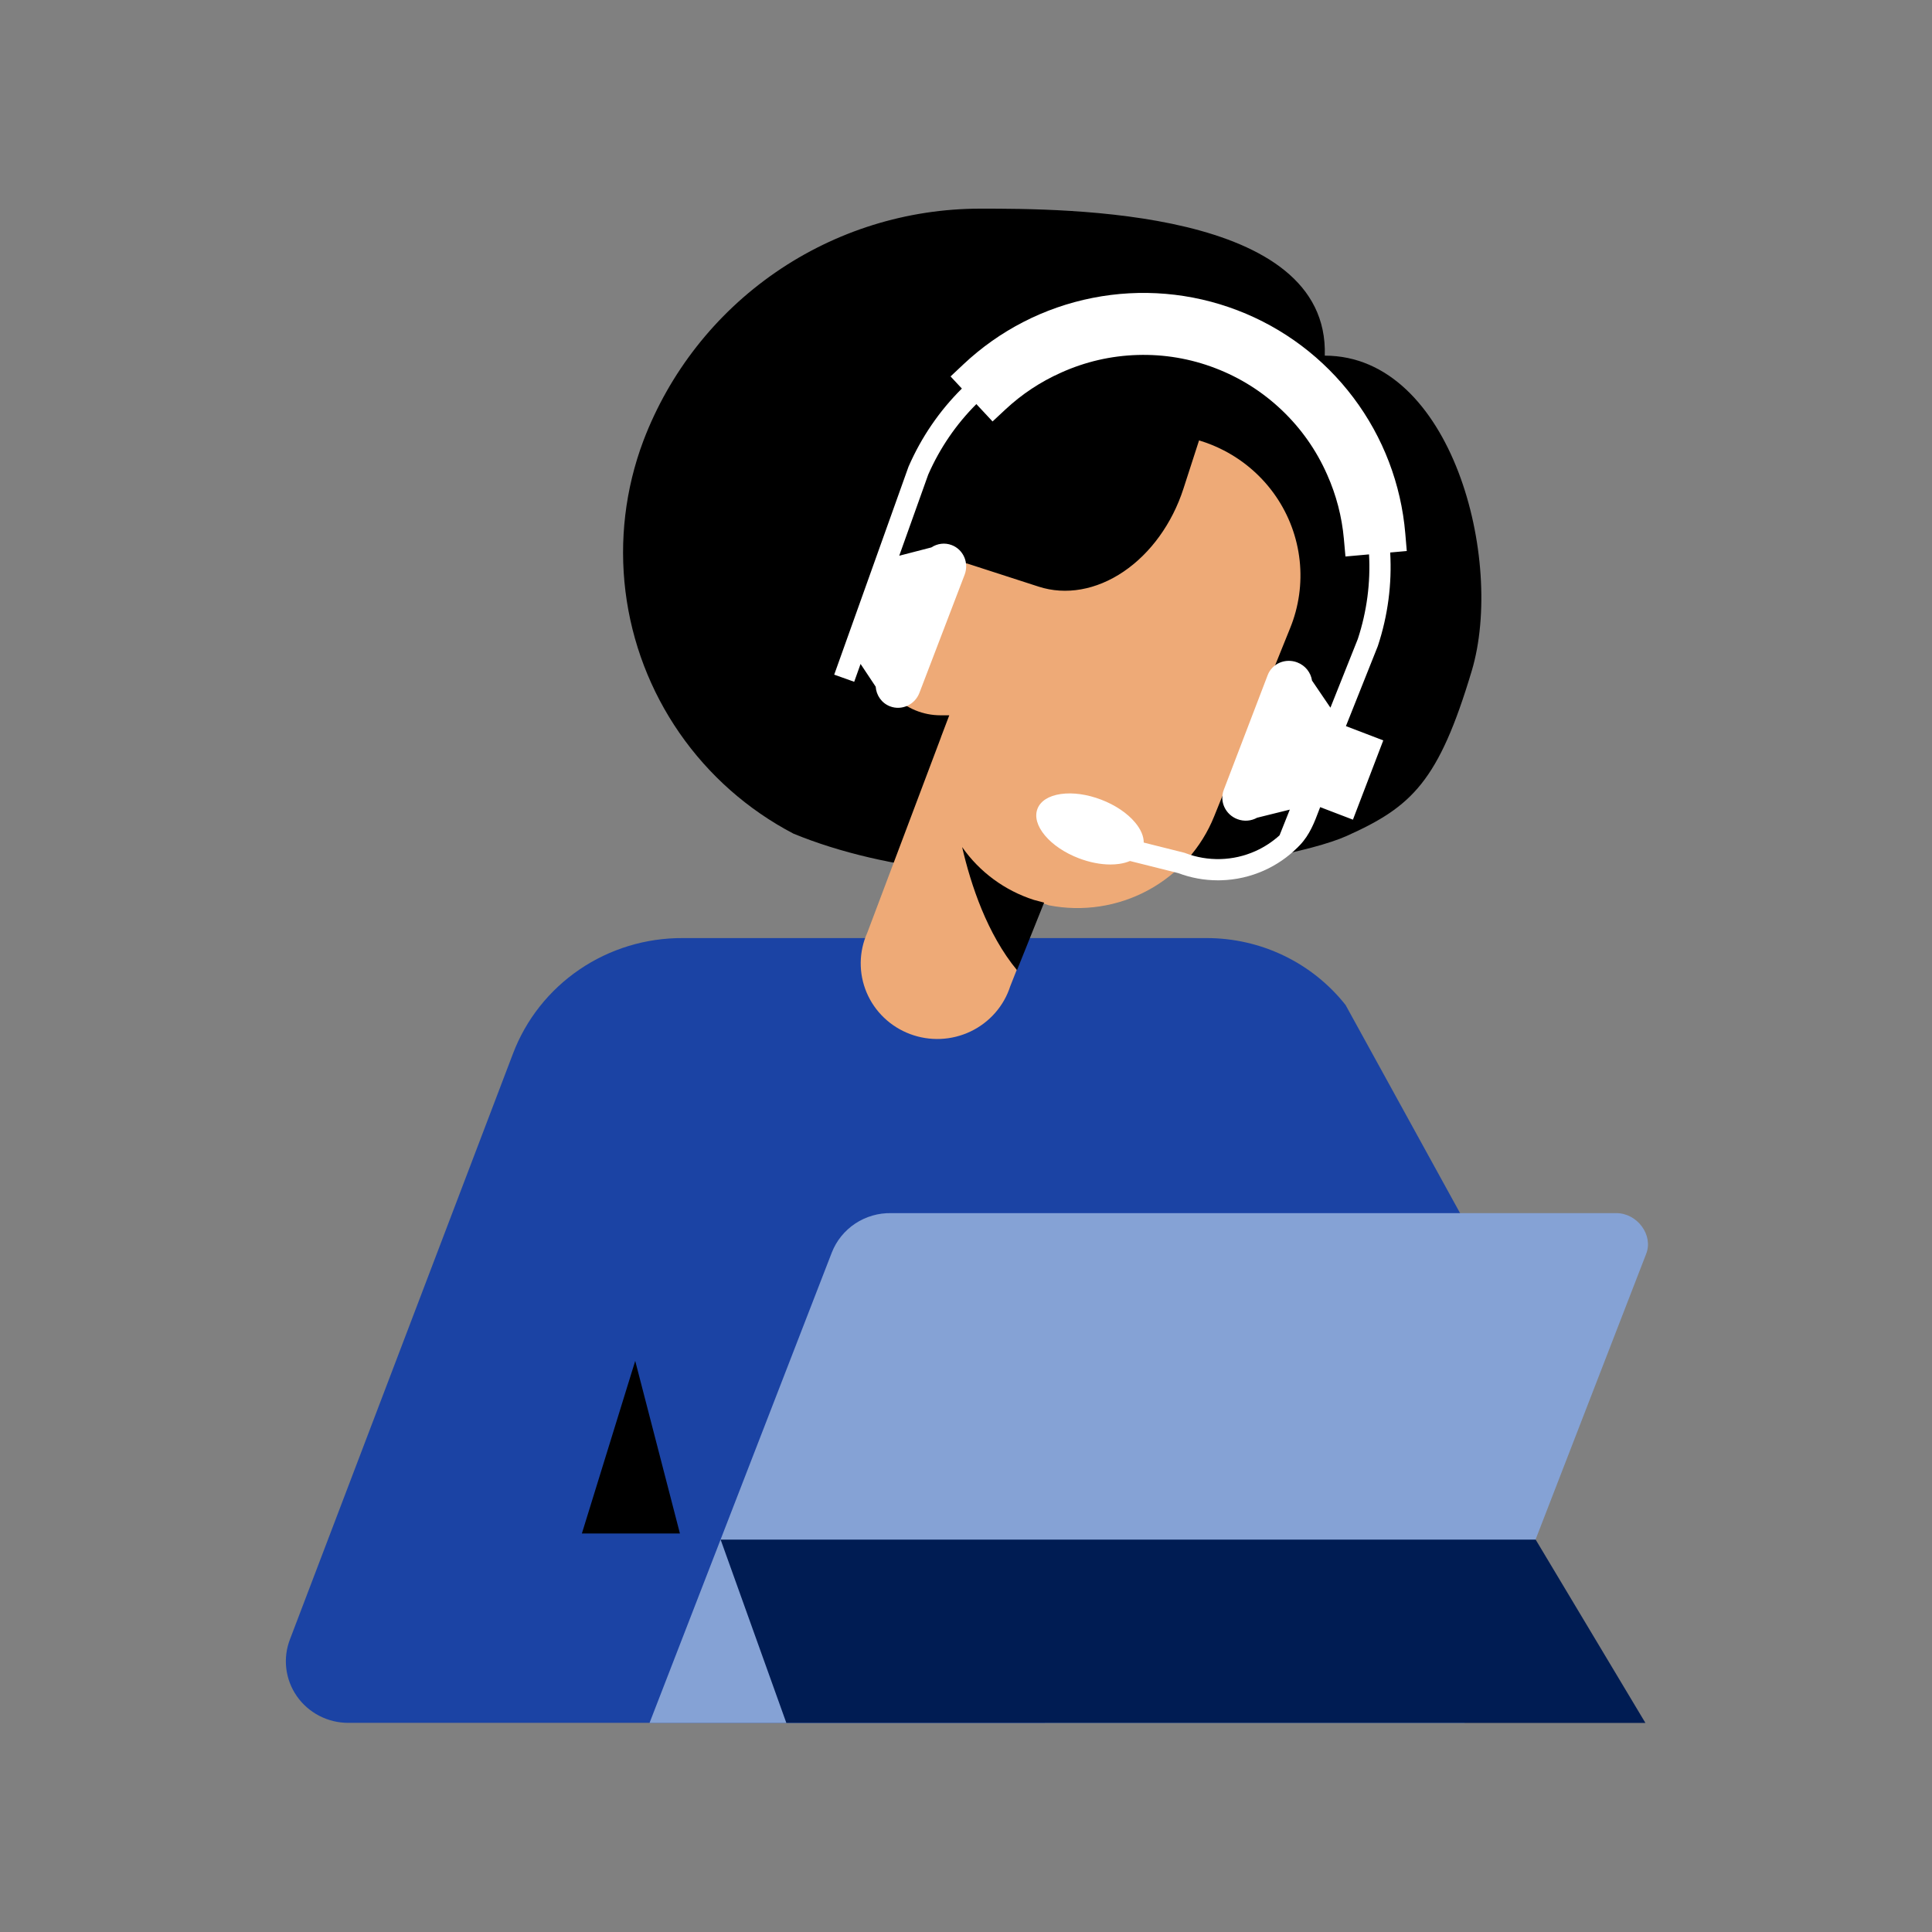
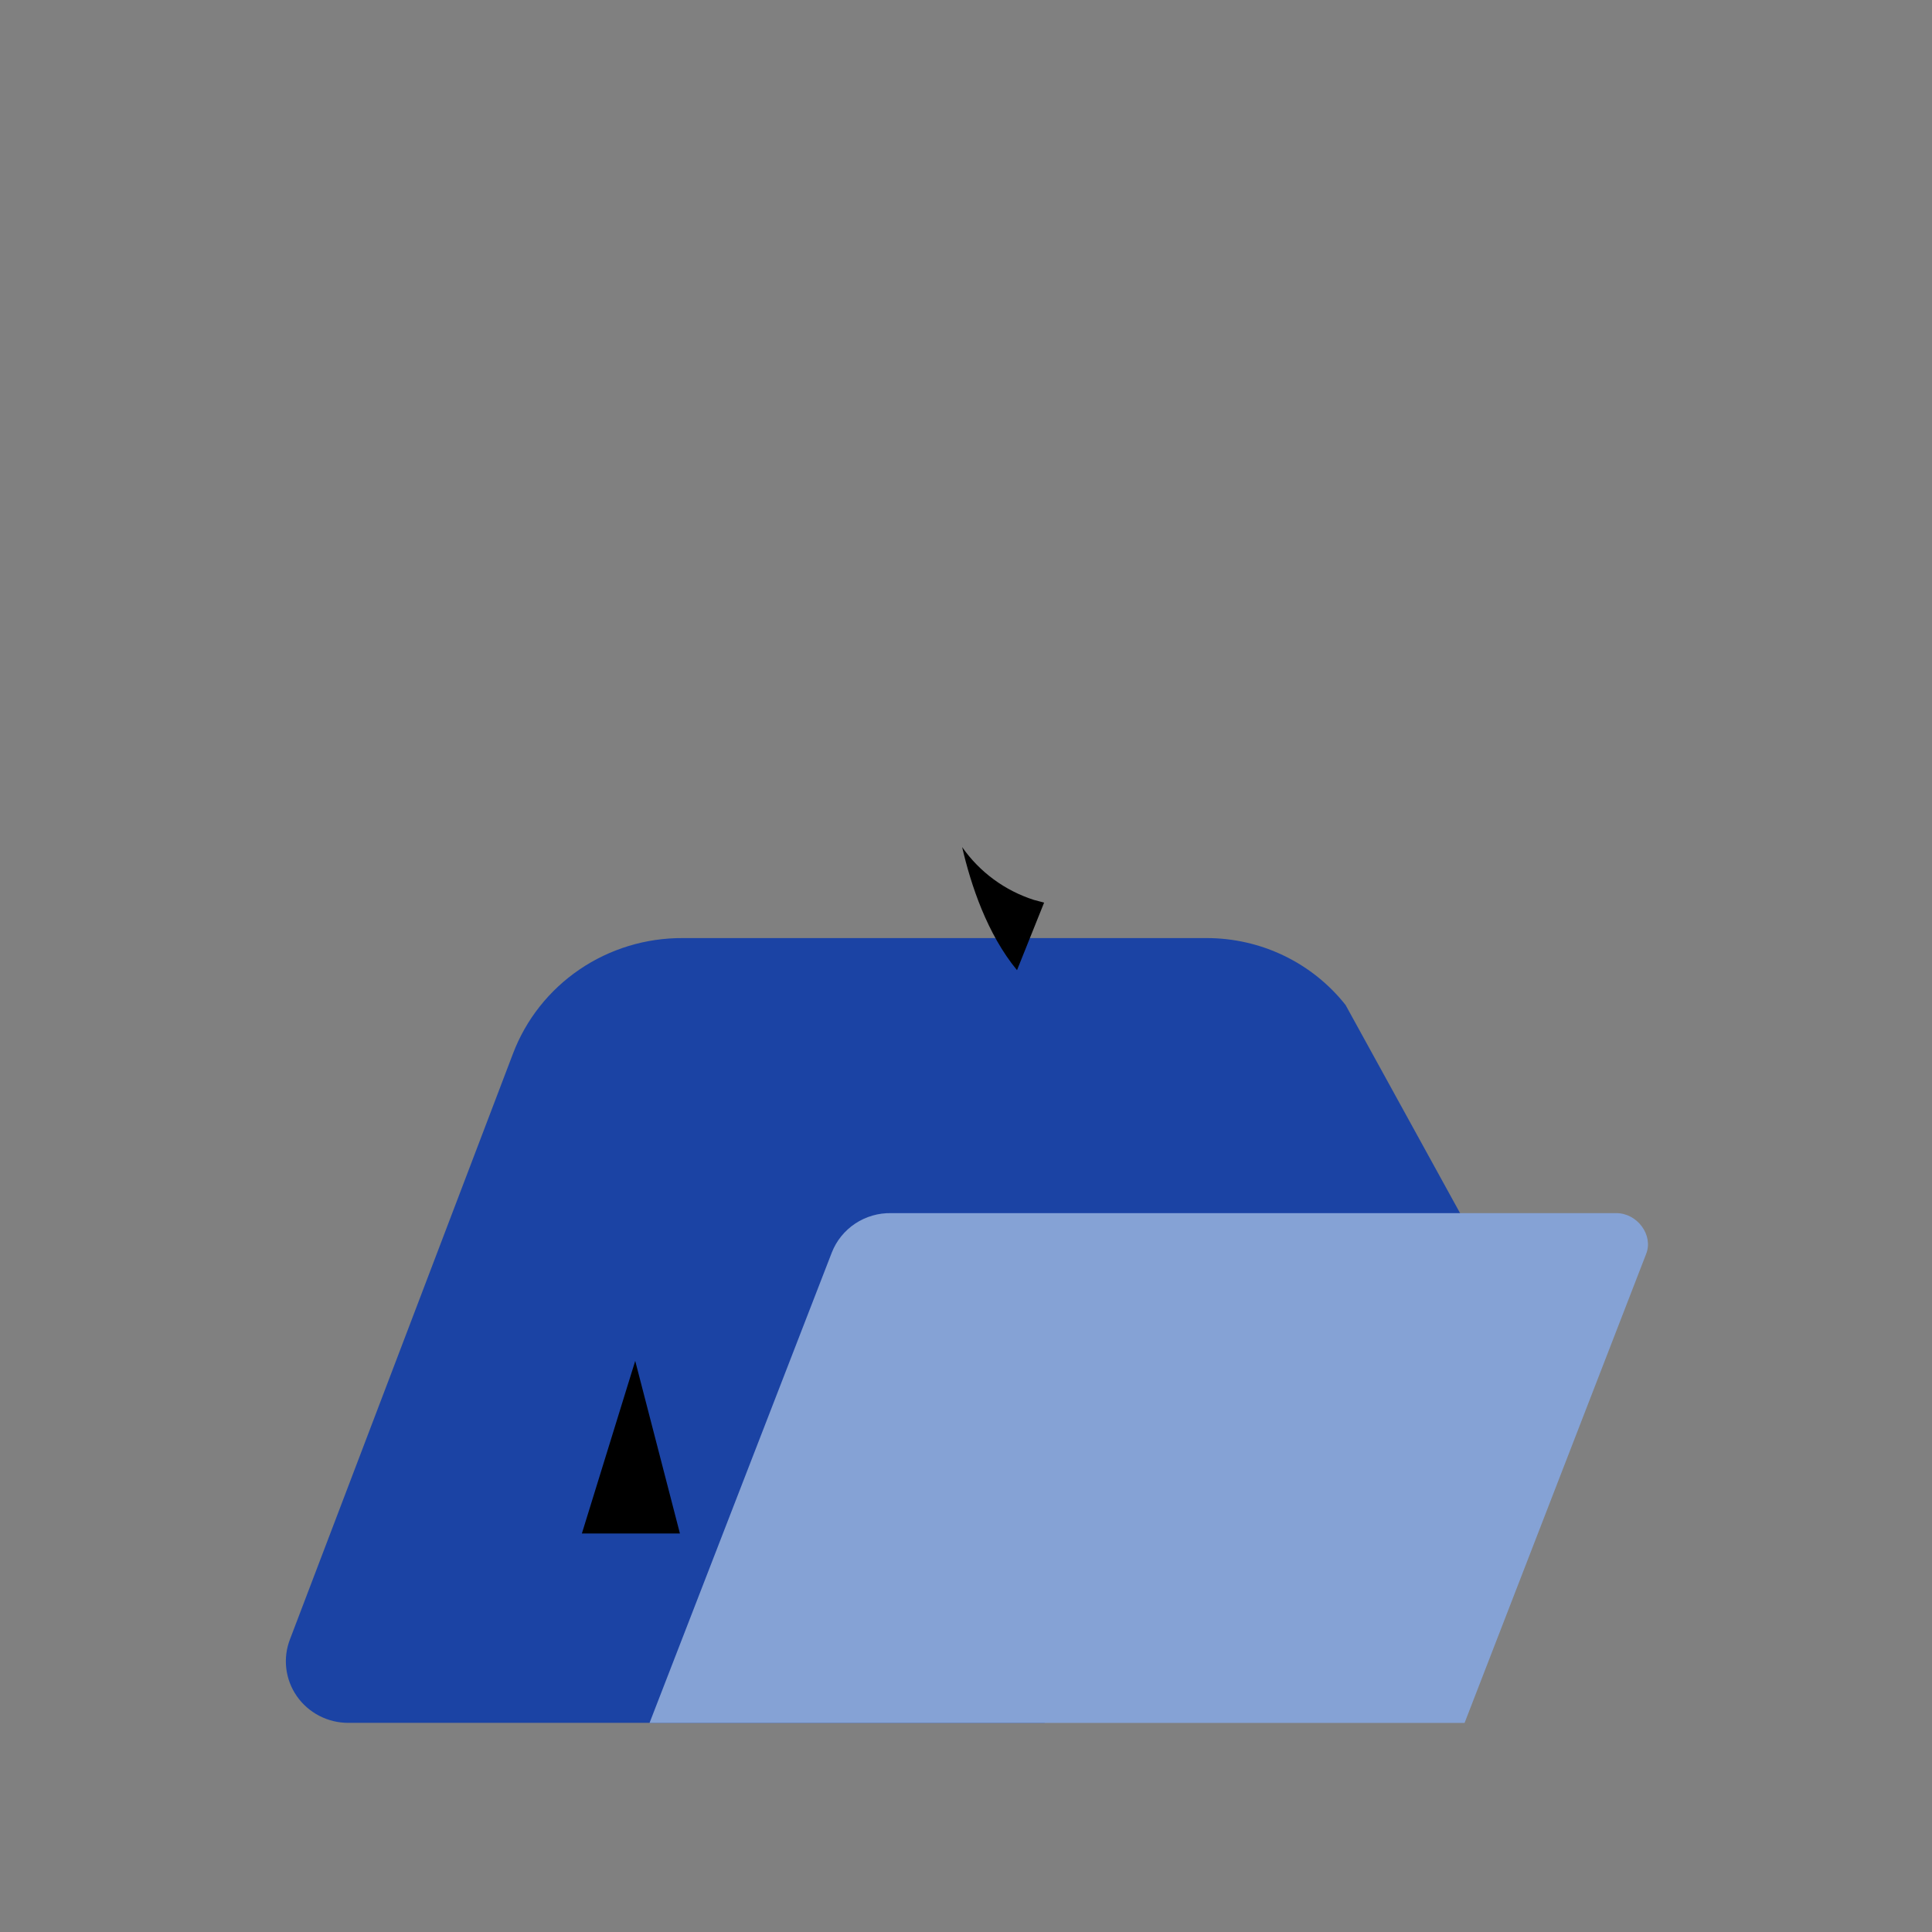
<svg xmlns="http://www.w3.org/2000/svg" id="a" width="1000" height="1000" viewBox="0 0 1000 1000">
  <rect x="0" y="0" width="1000" height="1000" fill="#808080" stroke="none" />
-   <path d="M685.703,184.083c2.42-76.084-134.005-76.083-178.406-76.083-37.819.021-74.738,11.522-105.863,32.979-31.126,21.457-54.988,51.857-68.424,87.168-9.352,24.858-12.533,51.609-9.27,77.963s12.873,51.525,28.007,73.357c15.134,21.832,35.341,39.674,58.889,51.998,98.692,40.687,252.341,16.465,286.301,1.266,33.96-15.199,47.719-28.336,64.832-85.493,17.113-57.157-10.283-163.155-76.066-163.155Z" />
  <path d="M150.108,848.457l115.372-303.001c6.685-17.69,18.714-32.924,34.458-43.639,15.743-10.716,34.442-16.395,53.562-16.268h271.073c13.86-.003,27.538,3.114,39.995,9.114,12.457,6.001,23.365,14.727,31.894,25.515l84.861,154.267c6.908,8.486-240.562,217.298-240.562,217.298H180.266c-5.239.007-10.4-1.246-15.039-3.651-4.638-2.404-8.614-5.888-11.583-10.15-2.969-4.261-4.843-9.173-5.459-14.31-.616-5.138.044-10.346,1.923-15.175Z" fill="#1b43a4" />
-   <path d="M672.695,290.099c-1.292-11.932-5.539-23.367-12.368-33.293-6.828-9.927-16.028-18.039-26.785-23.622-4.143-2.15-8.469-3.894-12.915-5.228l-8.097,25.028c-5.817,17.982-16.978,33.422-31.026,42.923-14.049,9.501-29.836,12.285-43.887,7.739l-37.138-12.014h-13.697c-4.421,0-8.798.86-12.883,2.53-4.084,1.671-7.796,4.12-10.922,7.207-3.126,3.086-5.605,6.751-7.297,10.785-1.692,4.033-2.563,8.356-2.563,12.721v12.12c0,8.817,3.547,17.273,9.86,23.507,6.314,6.234,14.877,9.737,23.805,9.737h4.559l-4.208,11.081c-.075.212-.139.426-.211.639l-38.014,100.826c-2.185,4.864-3.342,10.116-3.402,15.436-.059,5.319.981,10.595,3.056,15.505,2.075,4.91,5.143,9.35,9.015,13.049,3.872,3.699,8.467,6.58,13.505,8.466,5.038,1.886,10.412,2.738,15.794,2.504,5.383-.235,10.66-1.55,15.51-3.867,4.85-2.317,9.171-5.586,12.698-9.608,3.527-4.021,6.187-8.711,7.817-13.782l16.955-42.903,3.034.999c17.466,3.422,35.594.687,51.228-7.729,15.634-8.415,27.785-21.978,34.337-38.327l39.276-97.307c4.55-11.127,6.255-23.19,4.964-35.122Z" fill="#ea7" />
  <path d="M328.786,704.398l-27.61,89.342h50.754l-23.144-89.342Z" />
  <path d="M535.172,465.802l5.26,1.385-14.027,34.975c-15.43-18.699-23.846-43.978-28.405-63.717,9.01,12.904,22.074,22.518,37.172,27.357Z" />
  <path d="M836.61,627.915h-375.223c-6.649-.151-13.183,1.731-18.707,5.388-5.524,3.658-9.769,8.911-12.153,15.043l-94.332,243.439h421.864l93.981-242.747c3.858-9.696-4.559-21.123-15.43-21.123Z" fill="#85a2d5" />
-   <path d="M794.864,796.914h-421.864l34.016,94.883h444.657l-56.809-94.883Z" fill="#001c53" />
-   <path d="M713.185,334.331c5.212-15.792,7.318-32.166,6.377-48.359l8.586-.769-.77-9.076c-2.162-25.51-11.439-49.809-26.83-70.269-15.39-20.459-36.163-36.109-60.075-45.259-23.91-9.148-49.827-11.366-74.942-6.408-25.117,4.958-48.245,16.854-66.886,34.406l-6.634,6.244,5.855,6.278c-11.517,11.43-20.883,25.031-27.547,40.273l-.076.174-38.453,107.629,10.343,3.695,3.299-9.233,7.828,11.777c.309,4.445,3.063,8.499,7.426,10.168,6.038,2.31,12.844-.814,15.203-6.979l23.395-61.135c2.359-6.165-.623-13.035-6.66-15.345-3.622-1.386-7.514-.805-10.564,1.205l-16.617,4.299,15.015-42.027c6.05-13.78,14.517-26.089,24.908-36.461l8.381,8.986,6.694-6.241c8.458-7.886,18.098-14.272,28.692-19,12.564-5.679,25.924-8.764,39.705-9.171,13.776-.41,27.3,1.885,40.175,6.813,12.878,4.928,24.473,12.245,34.46,21.748,9.99,9.503,17.876,20.719,23.438,33.334l.059.129c4.693,10.531,7.594,21.691,8.622,33.171l.816,9.116,12.203-1.093c.81,14.661-1.107,29.479-5.805,43.779l-14.175,35.561-9.529-14.027c-.606-4.093-3.409-7.785-7.636-9.403-6.165-2.359-13.02.585-15.313,6.576l-22.736,59.416c-2.293,5.991.846,12.76,7.01,15.119,3.505,1.341,7.231.964,10.217-.709l16.953-4.204-5.301,13.3c-3.714,3.372-7.908,6.127-12.523,8.187-5.723,2.555-11.799,3.936-18.062,4.106-6.264.164-12.405-.878-18.258-3.118l-.308-.117-21.144-5.305c.02-3.263-1.503-6.851-4.479-10.408-4.039-4.828-10.266-9.019-17.531-11.801h-.001c-7.265-2.78-14.7-3.817-20.931-2.918-6.233.898-10.52,3.623-12.069,7.673-1.549,4.05-.177,8.939,3.864,13.77,4.039,4.829,10.266,9.02,17.532,11.801,5.559,2.127,11.216,3.233,16.359,3.233,1.578,0,3.107-.104,4.571-.315,2.084-.3,3.944-.809,5.564-1.499l24.962,6.263c6.605,2.485,13.508,3.742,20.547,3.742.539,0,1.08-.007,1.621-.022,7.711-.209,15.193-1.911,22.24-5.056,6.442-2.876,12.22-6.844,17.22-11.783l.074.029.069-.172c.419-.416.842-.827,1.25-1.257,5.072-5.356,7.497-11.784,9.842-18l.617-1.627,16.959,6.49,15.7-41.028-19.328-7.397,16.418-41.19.113-.312Z" fill="#fff" />
</svg>